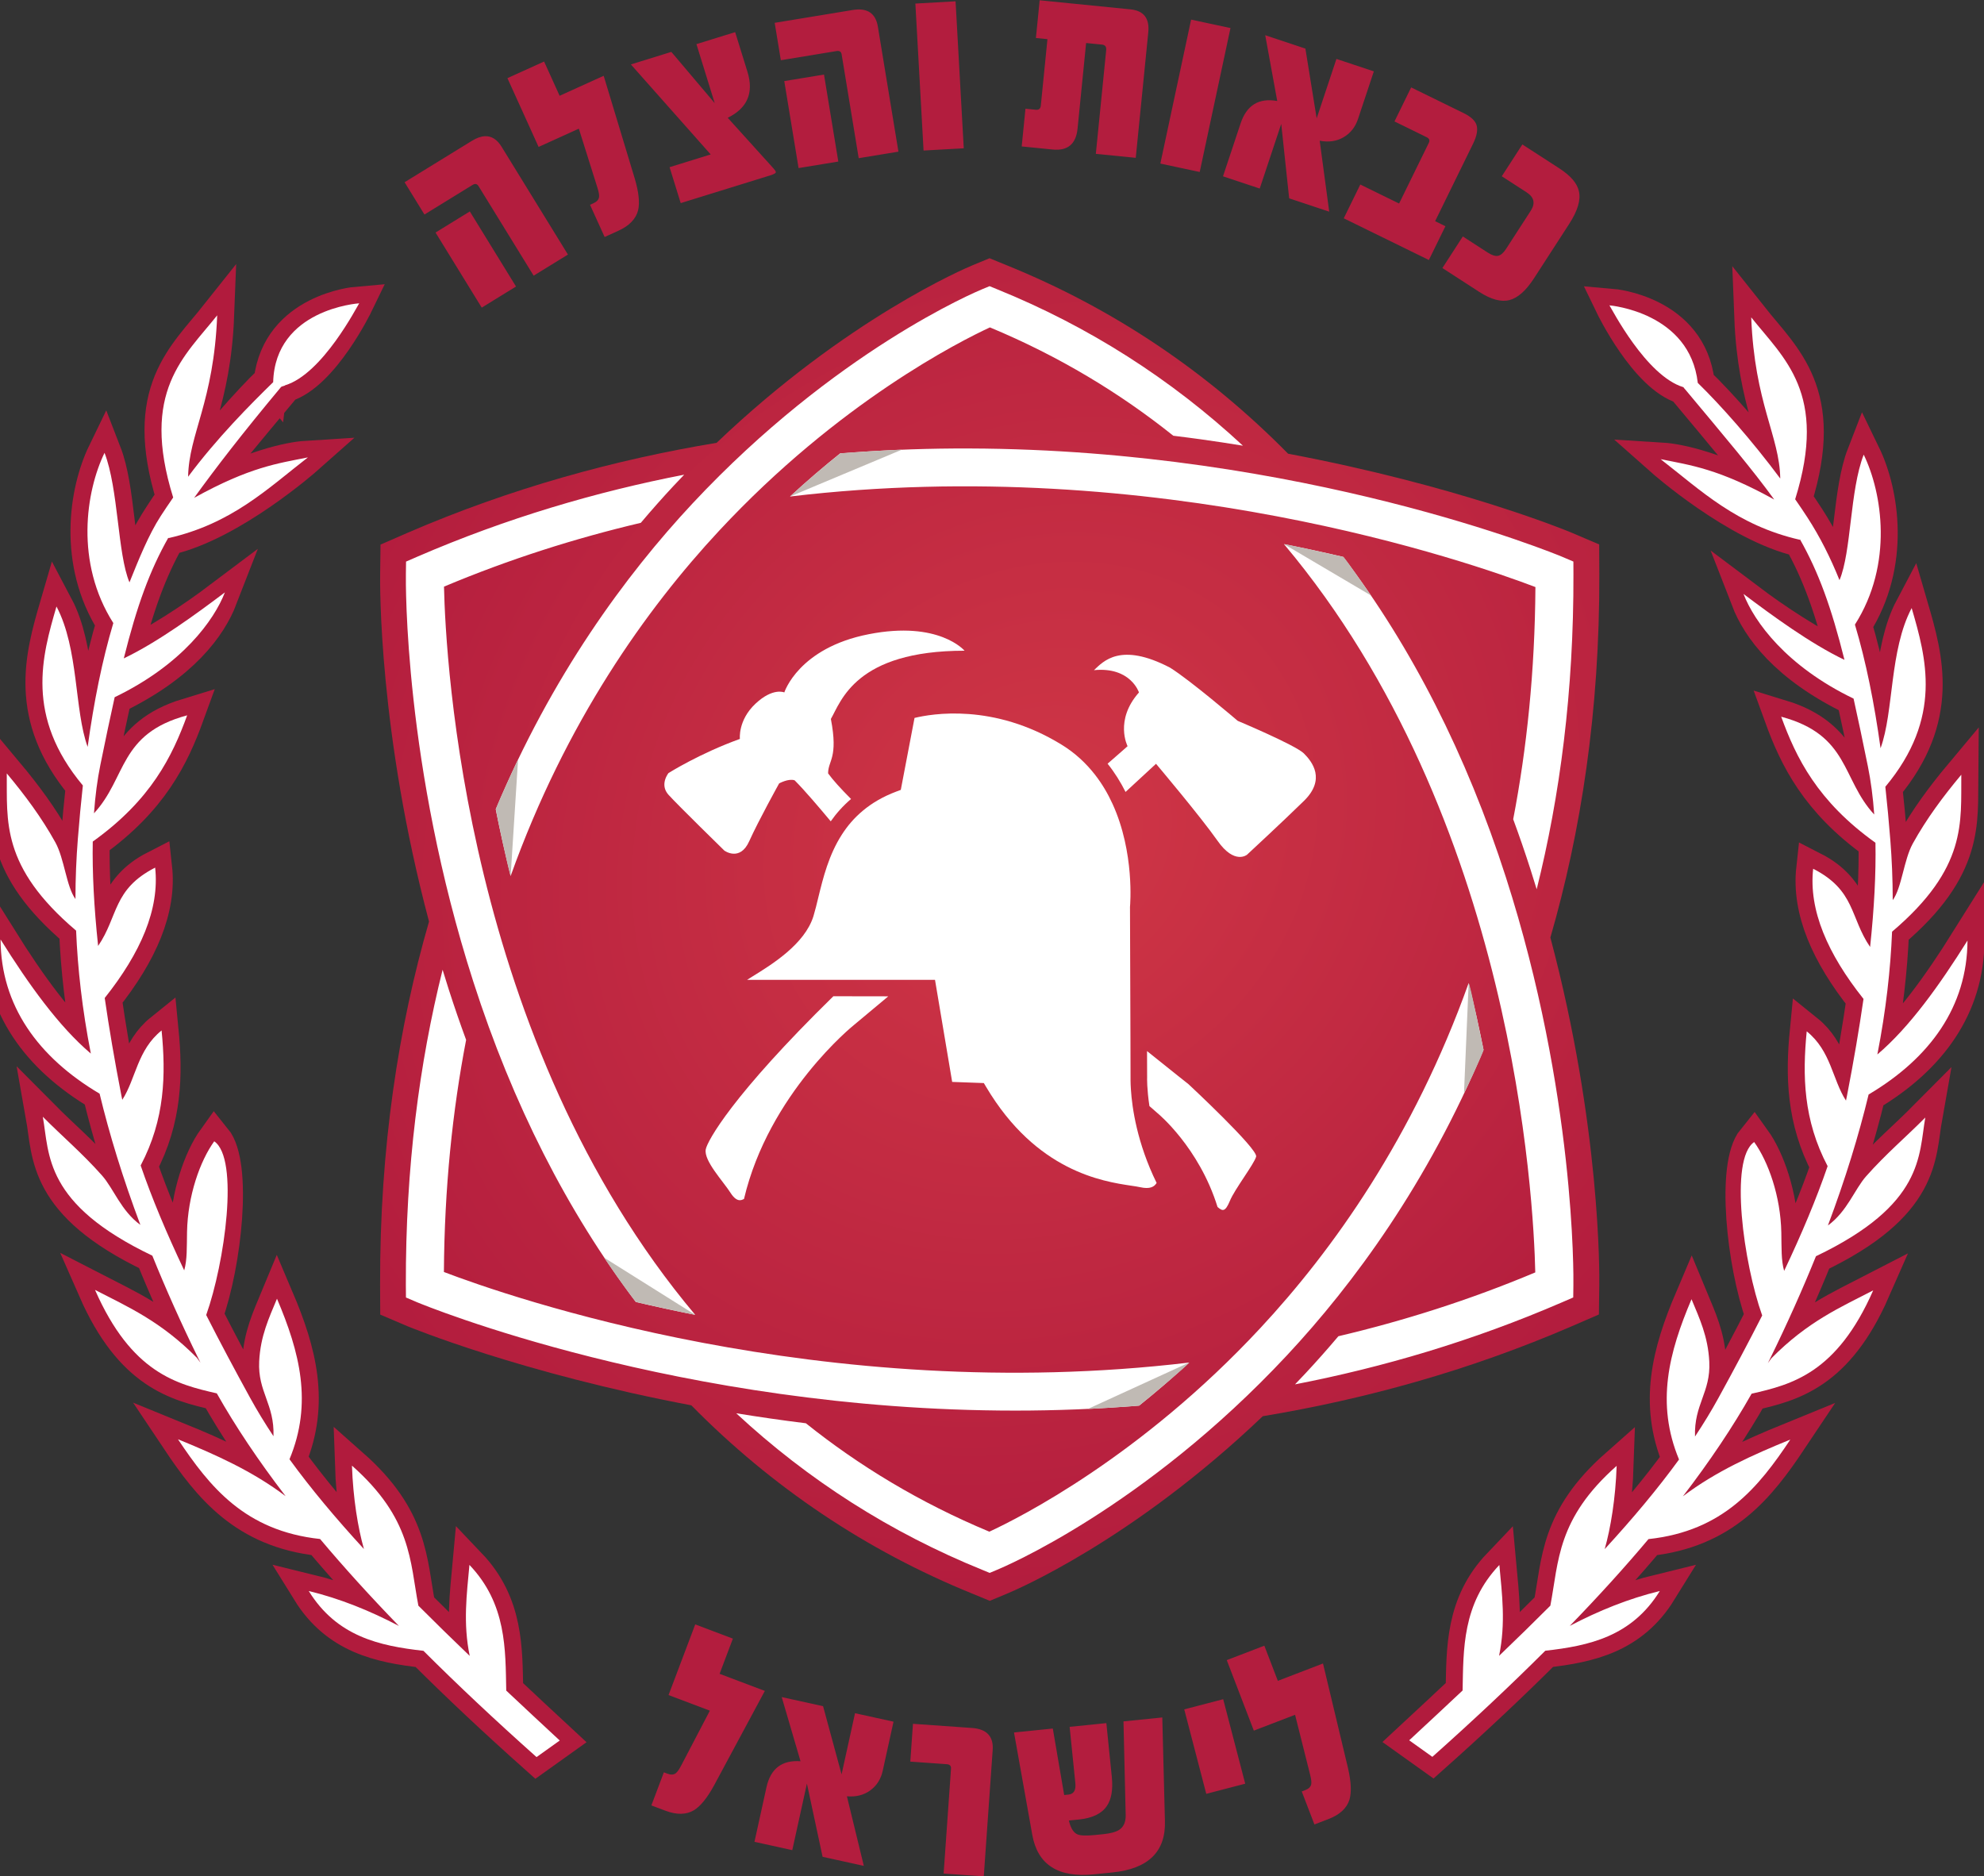
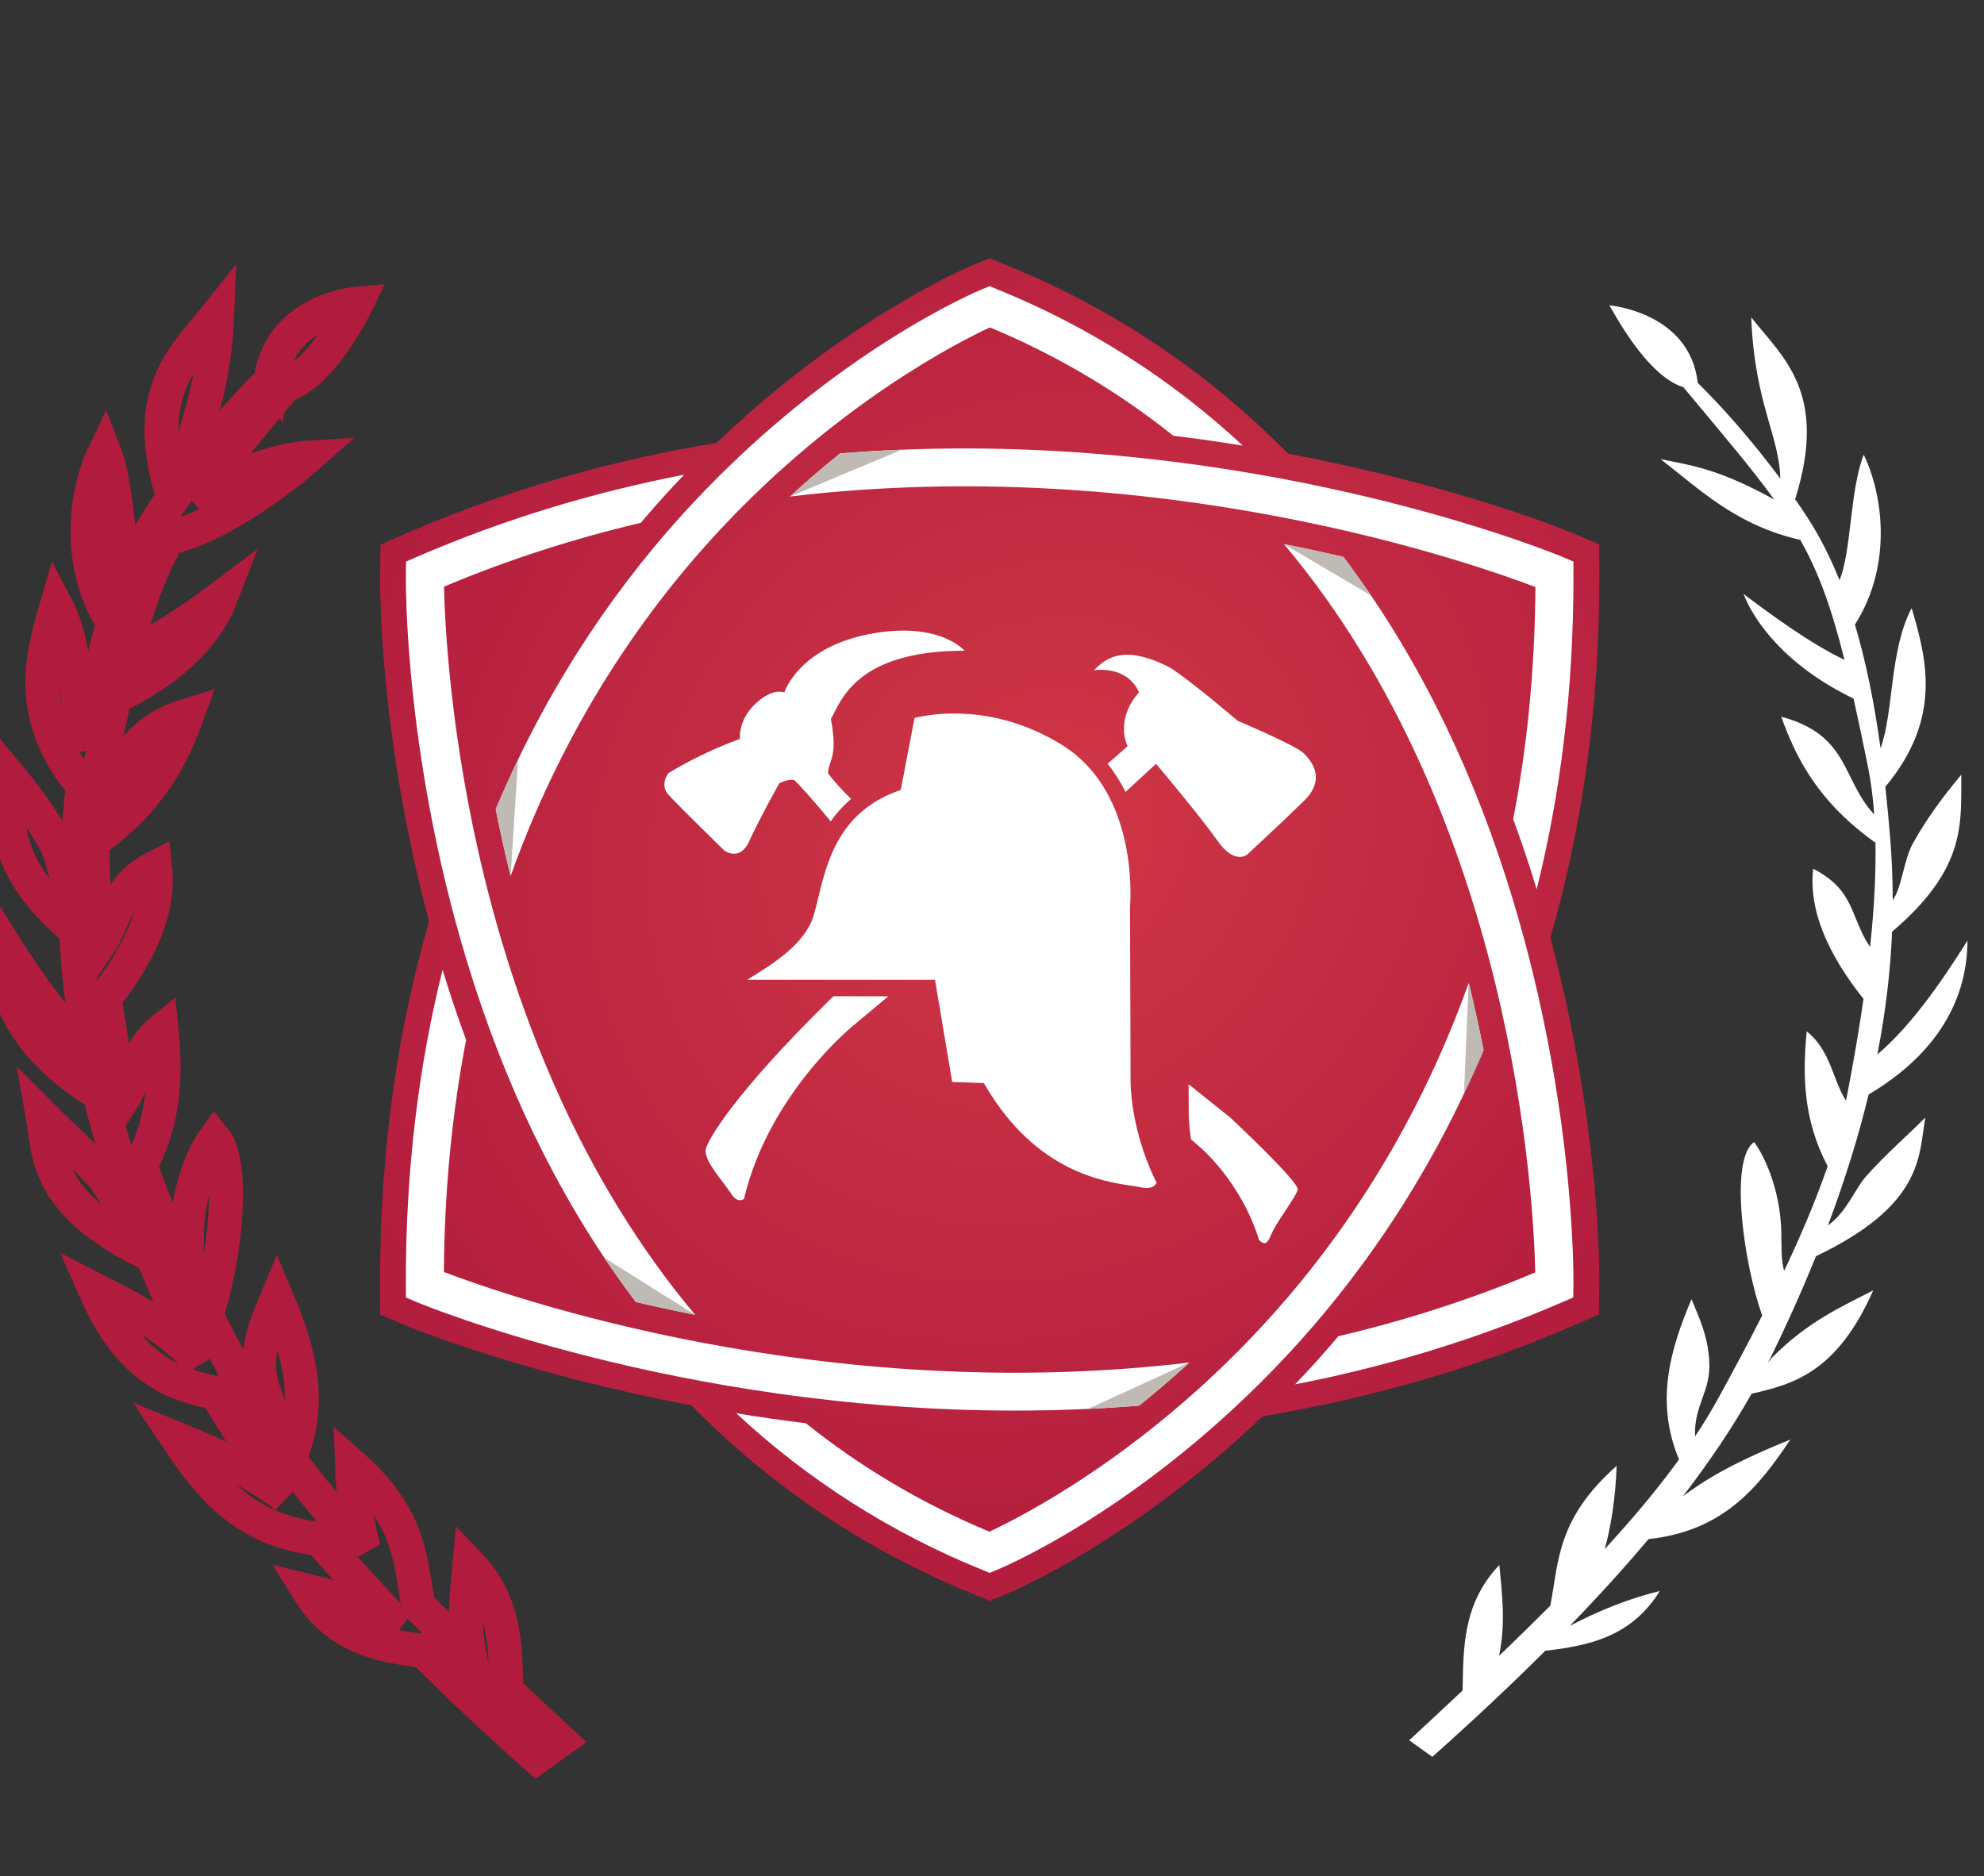
<svg xmlns="http://www.w3.org/2000/svg" xmlns:ns1="http://www.inkscape.org/namespaces/inkscape" xmlns:ns2="http://sodipodi.sourceforge.net/DTD/sodipodi-0.dtd" xmlns:xlink="http://www.w3.org/1999/xlink" width="319.375mm" height="302.035mm" viewBox="0 0 319.375 302.035" id="svg8" ns1:version="0.92.3 (2405546, 2018-03-11)" ns2:docname="FireDepIsrael.svg">
  <rect x="0" y="0" width="319.375" height="302.035" fill="#333333" stroke="none" />
  <defs id="defs2">
    <radialGradient ns1:collect="always" xlink:href="#linearGradient4812" id="radialGradient4548" gradientUnits="userSpaceOnUse" gradientTransform="matrix(-1.148,1.039,-0.926,-1.023,-1922.463,427.381)" cx="-750.096" cy="-80.581" fx="-750.096" fy="-80.581" r="53.93" />
    <linearGradient id="linearGradient4812" ns1:collect="always">
      <stop id="stop4808" offset="0" style="stop-color:#d03746;stop-opacity:1" />
      <stop id="stop4810" offset="1" style="stop-color:#b11b3d;stop-opacity:1" />
    </linearGradient>
  </defs>
  <g ns1:label="Layer 1" ns1:groupmode="layer" id="layer1" transform="translate(366.758,-10.936)">
    <g id="g5374" transform="matrix(1.654,0,0,1.654,1432.825,591.273)">
      <path style="color:#000000;font-style:normal;font-variant:normal;font-weight:normal;font-stretch:normal;font-size:medium;line-height:normal;font-family:sans-serif;font-variant-ligatures:normal;font-variant-position:normal;font-variant-caps:normal;font-variant-numeric:normal;font-variant-alternates:normal;font-feature-settings:normal;text-indent:0;text-align:start;text-decoration:none;text-decoration-line:none;text-decoration-style:solid;text-decoration-color:#000000;letter-spacing:normal;word-spacing:normal;text-transform:none;writing-mode:lr-tb;direction:ltr;text-orientation:mixed;dominant-baseline:auto;baseline-shift:baseline;text-anchor:start;white-space:normal;shape-padding:0;clip-rule:nonzero;display:inline;overflow:visible;visibility:visible;opacity:1;isolation:auto;mix-blend-mode:normal;color-interpolation:sRGB;color-interpolation-filters:linearRGB;solid-color:#000000;solid-opacity:1;vector-effect:none;fill:url(#radialGradient4548);fill-opacity:1;fill-rule:nonzero;stroke:none;stroke-width:5.027;stroke-linecap:butt;stroke-linejoin:miter;stroke-miterlimit:4;stroke-dasharray:none;stroke-dashoffset:0;stroke-opacity:1;color-rendering:auto;image-rendering:auto;shape-rendering:auto;text-rendering:auto;enable-background:accumulate" d="m -991.71,-325.734 -0.956,0.395 -0.694,0.287 h -5.8e-4 c -0.685,0.284 -12.226,5.173 -24.915,17.283 -9.857,1.636 -20.014,4.403 -30.122,8.776 v 10e-4 l -2.587,1.127 -0.036,2.801 c 0,7e-4 0,0.008 0,0.009 v 0.01 c -0.021,1.076 -0.132,15.489 4.757,33.87 -2.962,10.231 -4.801,21.982 -4.763,35.377 v 0.002 l 0.014,2.876 2.653,1.131 0.013,0.005 c 0.18,0.075 11.086,4.57 27.611,7.694 7.826,7.946 17.015,14.14 27.39,18.344 l 0.016,0.006 c 2.1e-4,1e-4 3.3e-4,4.8e-4 5.6e-4,5.7e-4 l 1.643,0.678 1.643,-0.687 c 0.823,-0.337 12.24,-5.173 24.923,-17.282 9.857,-1.637 20.014,-4.404 30.119,-8.775 l 10e-4,-5.7e-4 2.595,-1.126 0.035,-2.804 v -0.009 c 0.021,-1.053 0.136,-15.48 -4.758,-33.874 2.963,-10.232 4.803,-21.985 4.764,-35.382 v -0.002 l -0.014,-2.876 -2.643,-1.126 -0.002,-10e-4 c -0.402,-0.17 -3.053,-1.264 -7.983,-2.818 -4.773,-1.504 -11.524,-3.351 -19.65,-4.886 -7.827,-7.948 -17.017,-14.143 -27.395,-18.345 l -0.01,-0.004 z" id="path4514" ns1:connector-curvature="0" />
      <g transform="translate(-4.008,-193.98)" id="g4794">
        <path id="path4790" transform="scale(0.265)" d="m -3991.184,-452.117 c -8.488,8.289 -19.858,21.087 -30.336,35.18 0.246,-15.638 9.444,-27.556 10.678,-59.287 -11.975,15.091 -28.335,27.887 -16.162,66.912 -1.564,2.251 -3.094,4.516 -4.566,6.789 -4.493,6.937 -8.377,14.602 -11.744,22.967 -4.403,-10.42 -3.772,-32.945 -8.904,-46.166 -6.834,14.076 -10.953,40.236 3.227,62.521 -4.078,13.662 -7.124,28.856 -9.428,45.48 -4.928,-13.535 -3.224,-36.02 -11.445,-51.564 -5.322,18.254 -11.555,40.314 9.688,65.74 -0.697,6.361 -1.31,12.898 -1.842,19.637 -0.553,7.011 -0.875,14.357 -0.879,22.07 -3.355,-4.606 -4.047,-14.791 -7.387,-20.828 -5.004,-9.047 -11.168,-17.344 -17.834,-25.316 0.18,17.39 -2.302,34.185 25.461,57.744 0.57,13.834 2.22,28.82 5.412,45.16 -11.8,-9.993 -22.888,-25.511 -33.154,-41.904 0.1,24.249 13.75,43.226 36.369,56.629 3.605,14.937 8.501,30.959 14.973,48.186 -7.092,-5.149 -9.833,-13.345 -14.086,-18.139 -7.318,-8.247 -14.486,-14.261 -21.74,-21.568 2.464,13.88 0.367,31.972 40.223,51.02 4.885,12.095 10.536,24.768 17.057,38.061 0.205,0.419 0.426,0.84 0.635,1.26 l -1.326,-1.807 c -13.261,-13.433 -25.261,-18.68 -37.42,-24.947 13.398,30.511 30.016,34.642 44.727,38.004 6.883,12.171 15.273,24.72 25.27,37.75 -12.173,-9.213 -25.749,-15.265 -39.52,-20.883 11.622,17.403 24.534,33.644 52.185,36.621 8.668,10.318 18.304,20.945 28.947,31.926 -10.663,-5.592 -21.653,-10.042 -33.117,-12.828 10.337,16.707 25.91,20.15 42.125,21.967 12.552,12.529 26.37,25.515 41.541,39.033 l 8.518,-6.086 c -6.753,-6.262 -13.299,-12.362 -19.645,-18.332 -0.316,-15.073 0.176,-31.799 -13.518,-46.166 -0.983,10.749 -2.392,21.335 0.1,33.42 -6.552,-6.283 -12.854,-12.433 -18.855,-18.451 -3.115,-16.305 -2.383,-31.97 -24.389,-51.424 0.399,11.956 2.204,22.921 4.395,30.621 -10.356,-11.276 -19.517,-22.203 -27.336,-32.967 8.593,-20.676 3.734,-39.38 -4.596,-58.965 -2.896,6.982 -6.08,13.669 -6.539,23.016 -0.552,11.241 5.663,15.679 5.248,27.49 -3.15,-4.743 -6.031,-9.466 -8.619,-14.18 -5.815,-10.59 -11.181,-20.677 -16.088,-30.336 6.812,-19.11 10.735,-55.197 3.081,-64.608 -5.21,7.242 -9.854,20.763 -10.118,34.061 -0.115,5.777 0.086,10.165 -1.041,14.145 -6.516,-13.745 -11.878,-26.528 -15.994,-38.523 8.966,-17.005 9.276,-33.37 7.691,-49.594 -8.962,7.203 -9.397,17.65 -14.441,25.479 -0.123,-0.595 -0.25,-1.192 -0.365,-1.783 -2.479,-12.76 -4.488,-24.584 -6.082,-35.617 13.206,-16.601 20.195,-32.635 18.521,-47.883 -14.743,7.552 -13.994,18.611 -20.945,28.766 -1.524,-14.331 -2.174,-27.052 -1.971,-38.33 21.441,-15.33 29.205,-31.341 34.674,-46.369 -23.703,7.238 -22.558,23.409 -34.221,35.98 0.461,-6.429 1.239,-12.337 2.338,-17.75 1.885,-9.281 3.607,-17.482 5.256,-24.887 24.858,-11.993 34.938,-26.19 38.875,-36.355 -10.42,7.848 -22.864,16.036 -35.525,22.104 4.833,-19.347 9.522,-32.271 16.432,-44.457 l -0.074,0.297 c 23.352,-5.332 50.642,-29.526 50.642,-29.526 -5.929,0.371 -20.631,3.359 -41.163,14.714 7.92,-10.967 18.262,-23.146 32.658,-40.408 0.34,-0.357 0.575,-0.656 0.762,-0.932 13.734,-4.147 26.195,-29.957 26.195,-29.957 0,0 -28.535,2.45 -31.485,28.377 z" style="fill:none;fill-opacity:1;stroke:#b11b3d;stroke-width:12.472;stroke-linecap:butt;stroke-linejoin:miter;stroke-miterlimit:4;stroke-dasharray:none;stroke-opacity:1" ns1:connector-curvature="0" ns2:nodetypes="cccccccccccccccccccccccccccccccccccccccccccccsccccccccccccccccccccccccccc" />
-         <path style="fill:#ffffff;stroke:none;stroke-width:1.01px;stroke-linecap:butt;stroke-linejoin:miter;stroke-opacity:1" d="m -3958.662,-480.691 c -0.01,0.006 -0.027,0.042 -0.039,0.059 0,-10e-5 0.035,-0.004 0.035,-0.004 0.018,-0.053 0.02,-0.07 0,-0.055 z m -0.039,0.059 c -0.382,0.031 -30.818,2.139 -31.583,28.965 -8.488,8.289 -20.758,20.637 -31.236,34.73 0.246,-15.638 9.444,-27.556 10.678,-59.287 -11.975,15.091 -28.335,27.887 -16.162,66.912 -1.564,2.251 -3.094,4.516 -4.566,6.789 -4.493,6.937 -8.12,16.016 -11.487,24.381 -4.403,-10.42 -4.029,-34.359 -9.161,-47.58 -6.834,14.076 -10.953,40.236 3.227,62.521 -4.078,13.662 -7.124,28.856 -9.428,45.48 -4.928,-13.535 -3.224,-36.02 -11.445,-51.564 -5.322,18.254 -11.555,40.314 9.688,65.74 -0.697,6.361 -1.31,12.898 -1.842,19.637 -0.553,7.011 -0.875,14.357 -0.879,22.07 -3.355,-4.606 -4.047,-14.791 -7.387,-20.828 -5.004,-9.047 -11.168,-17.344 -17.834,-25.316 0.18,17.39 -2.302,34.185 25.461,57.744 0.57,13.834 2.22,28.82 5.412,45.16 -11.8,-9.993 -22.888,-25.511 -33.154,-41.904 0.1,24.249 13.75,43.226 36.369,56.629 3.605,14.937 8.501,30.959 14.973,48.186 -7.092,-5.149 -9.833,-13.345 -14.086,-18.139 -7.318,-8.247 -14.486,-14.261 -21.74,-21.568 2.464,13.88 0.367,31.972 40.223,51.02 4.885,12.095 10.536,24.768 17.057,38.061 0.205,0.419 0.426,0.84 0.635,1.26 l -1.326,-1.807 c -13.261,-13.433 -25.261,-18.68 -37.42,-24.947 13.398,30.511 30.016,34.642 44.727,38.004 6.883,12.171 15.273,24.72 25.27,37.75 -12.173,-9.213 -25.749,-15.265 -39.52,-20.883 11.622,17.403 24.534,33.644 52.185,36.621 8.668,10.318 18.304,20.945 28.947,31.926 -10.663,-5.592 -21.653,-10.042 -33.117,-12.828 10.337,16.707 25.91,20.15 42.125,21.967 12.552,12.529 26.37,25.515 41.541,39.033 l 8.518,-6.086 c -6.753,-6.262 -13.299,-12.362 -19.645,-18.332 -0.316,-15.073 0.176,-31.799 -13.518,-46.166 -0.983,10.749 -2.392,21.335 0.1,33.42 -6.552,-6.283 -12.854,-12.433 -18.855,-18.451 -3.115,-16.305 -2.383,-31.97 -24.389,-51.424 0.399,11.956 2.204,22.921 4.395,30.621 -10.356,-11.276 -19.517,-22.203 -27.336,-32.967 8.593,-20.676 3.734,-39.38 -4.596,-58.965 -2.896,6.982 -6.08,13.669 -6.539,23.016 -0.552,11.241 5.663,15.679 5.248,27.49 -3.15,-4.743 -6.031,-9.466 -8.619,-14.18 -5.815,-10.59 -11.181,-20.677 -16.088,-30.336 6.812,-19.11 12.207,-57.473 2.947,-63.805 -5.21,7.242 -9.72,19.96 -9.984,33.258 -0.115,5.777 0.086,10.165 -1.041,14.145 -6.516,-13.745 -11.878,-26.528 -15.994,-38.523 8.966,-17.005 9.276,-33.37 7.691,-49.594 -8.962,7.203 -9.397,17.65 -14.441,25.479 -0.123,-0.595 -0.25,-1.192 -0.365,-1.783 -2.479,-12.76 -4.488,-24.584 -6.082,-35.617 13.206,-16.601 20.195,-32.635 18.521,-47.883 -15.591,7.955 -13.509,17.902 -20.945,28.766 -1.524,-14.331 -2.174,-27.052 -1.971,-38.33 21.441,-15.33 29.205,-31.341 34.674,-46.369 -25.162,6.742 -22.129,22.946 -34.221,35.98 0.461,-6.429 1.239,-12.337 2.338,-17.75 1.885,-9.281 3.607,-17.482 5.256,-24.887 24.858,-11.993 36.544,-28.332 40.482,-38.498 -10.42,7.848 -24.471,18.178 -37.132,24.246 4.833,-19.347 9.522,-32.271 16.432,-44.457 l -0.074,0.297 c 23.352,-5.332 36.414,-18.149 51.264,-29.664 -11.127,2.234 -21.252,3.496 -41.785,14.852 7.92,-10.967 17.491,-23.403 31.887,-40.665 0.34,-0.357 1.347,-0.399 1.533,-0.675 13.734,-4.147 26.41,-28.951 27.193,-30.096 z" transform="scale(0.265)" id="path4792" ns1:connector-curvature="0" ns2:nodetypes="cccccccccccccccccccccccccccccccccccccccccccccccccccsccccccccccccccccccccccccccc" />
      </g>
-       <path id="path4784" d="m -922.781,-313.603 c 2.246,2.193 5.254,5.579 8.026,9.308 -0.065,-4.138 -2.499,-7.291 -2.825,-15.686 3.168,3.993 7.497,7.378 4.276,17.704 0.414,0.596 0.819,1.195 1.208,1.796 1.189,1.835 2.216,3.863 3.107,6.077 1.165,-2.757 0.998,-8.717 2.356,-12.215 1.808,3.724 2.898,10.646 -0.854,16.542 1.079,3.615 1.885,7.635 2.494,12.033 1.304,-3.581 0.853,-9.53 3.028,-13.643 1.408,4.83 3.057,10.666 -2.563,17.394 0.184,1.683 0.347,3.413 0.487,5.196 0.146,1.855 0.231,3.799 0.233,5.839 0.888,-1.219 1.071,-3.913 1.954,-5.511 1.324,-2.394 2.955,-4.589 4.719,-6.698 -0.048,4.601 0.609,9.045 -6.737,15.278 -0.151,3.66 -0.587,7.625 -1.432,11.949 3.122,-2.644 6.056,-6.75 8.772,-11.087 -0.026,6.416 -3.638,11.437 -9.623,14.983 -0.954,3.952 -2.249,8.191 -3.962,12.749 1.876,-1.362 2.602,-3.531 3.727,-4.799 1.936,-2.182 3.833,-3.773 5.752,-5.707 -0.652,3.672 -0.097,8.459 -10.642,13.499 -1.293,3.2 -2.788,6.553 -4.513,10.07 -0.054,0.111 -0.113,0.222 -0.168,0.333 l 0.351,-0.478 c 3.509,-3.554 6.684,-4.942 9.901,-6.601 -3.545,8.073 -7.942,9.166 -11.834,10.055 -1.821,3.22 -4.041,6.54 -6.686,9.988 3.221,-2.438 6.813,-4.039 10.456,-5.525 -3.075,4.605 -6.491,8.902 -13.807,9.689 -2.293,2.73 -4.843,5.542 -7.659,8.447 2.821,-1.48 5.729,-2.657 8.762,-3.394 -2.735,4.42 -6.855,5.331 -11.146,5.812 -3.321,3.315 -6.977,6.751 -10.991,10.328 l -2.254,-1.61 c 1.787,-1.657 3.519,-3.271 5.198,-4.85 0.084,-3.988 -0.046,-8.414 3.577,-12.215 0.26,2.844 0.633,5.645 -0.026,8.842 1.734,-1.662 3.401,-3.29 4.989,-4.882 0.824,-4.314 0.631,-8.459 6.453,-13.606 -0.106,3.163 -0.583,6.064 -1.163,8.102 2.74,-2.983 5.164,-5.874 7.233,-8.722 -2.273,-5.471 -0.988,-10.419 1.216,-15.601 0.766,1.847 1.609,3.617 1.73,6.09 0.146,2.974 -1.498,4.148 -1.389,7.273 0.833,-1.255 1.596,-2.505 2.28,-3.752 1.539,-2.802 2.958,-5.471 4.257,-8.026 -1.802,-5.056 -2.84,-14.604 -0.815,-17.094 1.379,1.916 2.607,5.494 2.677,9.012 0.03,1.528 -0.023,2.689 0.275,3.742 1.724,-3.637 3.143,-7.019 4.232,-10.193 -2.372,-4.499 -2.454,-8.829 -2.035,-13.122 2.371,1.906 2.486,4.67 3.821,6.741 0.033,-0.157 0.066,-0.315 0.097,-0.472 0.656,-3.376 1.187,-6.504 1.609,-9.424 -3.494,-4.392 -5.343,-8.635 -4.9,-12.669 3.901,1.998 3.703,4.924 5.542,7.611 0.403,-3.792 0.575,-7.158 0.521,-10.142 -5.673,-4.056 -7.727,-8.292 -9.174,-12.268 6.271,1.915 5.968,6.194 9.054,9.52 -0.122,-1.701 -0.328,-3.264 -0.619,-4.696 -0.499,-2.456 -0.954,-4.625 -1.391,-6.585 -6.577,-3.173 -9.244,-6.929 -10.286,-9.619 2.757,2.076 6.05,4.243 9.399,5.848 -1.279,-5.119 -2.519,-8.538 -4.348,-11.763 l 0.02,0.079 c -6.178,-1.411 -13.399,-7.812 -13.399,-7.812 1.569,0.098 5.458,0.889 10.891,3.893 -2.095,-2.902 -4.832,-6.124 -8.641,-10.691 -0.09,-0.094 -0.152,-0.174 -0.202,-0.246 -3.634,-1.097 -6.931,-7.926 -6.931,-7.926 0,0 7.55,0.648 8.33,7.508 z" style="fill:none;fill-opacity:1;stroke:#b11b3d;stroke-width:3.3;stroke-linecap:butt;stroke-linejoin:miter;stroke-miterlimit:4;stroke-dasharray:none;stroke-opacity:1" ns1:connector-curvature="0" ns2:nodetypes="cccccccccccccccccccccccccccccccccccccccccccccsccccccccccccccccccccccccccc" />
      <path style="fill:#ffffff;stroke:none;stroke-width:0.267px;stroke-linecap:butt;stroke-linejoin:miter;stroke-opacity:1" d="m -931.386,-321.163 c 0.003,0.002 0.007,0.011 0.01,0.015 0,-3e-5 -0.009,-0.001 -0.009,-0.001 -0.005,-0.014 -0.005,-0.019 0,-0.015 z m 0.01,0.015 c 0.101,0.008 7.814,0.685 8.594,7.545 2.246,2.193 5.254,5.579 8.026,9.308 -0.065,-4.138 -2.499,-7.291 -2.825,-15.686 3.168,3.993 7.497,7.378 4.276,17.704 0.414,0.596 0.819,1.195 1.208,1.796 1.189,1.835 2.216,3.863 3.107,6.077 1.165,-2.757 0.998,-8.717 2.356,-12.215 1.808,3.724 2.898,10.646 -0.854,16.542 1.079,3.615 1.885,7.635 2.494,12.033 1.304,-3.581 0.853,-9.53 3.028,-13.643 1.408,4.83 3.057,10.666 -2.563,17.394 0.184,1.683 0.347,3.413 0.487,5.196 0.146,1.855 0.231,3.799 0.233,5.839 0.888,-1.219 1.071,-3.913 1.954,-5.511 1.324,-2.394 2.955,-4.589 4.719,-6.698 -0.048,4.601 0.609,9.045 -6.737,15.278 -0.151,3.66 -0.587,7.625 -1.432,11.949 3.122,-2.644 6.056,-6.75 8.772,-11.087 -0.026,6.416 -3.638,11.437 -9.623,14.983 -0.954,3.952 -2.249,8.191 -3.962,12.749 1.876,-1.362 2.602,-3.531 3.727,-4.799 1.936,-2.182 3.833,-3.773 5.752,-5.707 -0.652,3.672 -0.097,8.459 -10.642,13.499 -1.293,3.2 -2.788,6.553 -4.513,10.07 -0.054,0.111 -0.113,0.222 -0.168,0.333 l 0.351,-0.478 c 3.509,-3.554 6.684,-4.942 9.901,-6.601 -3.545,8.073 -7.942,9.166 -11.834,10.055 -1.821,3.22 -4.041,6.54 -6.686,9.988 3.221,-2.438 6.813,-4.039 10.456,-5.525 -3.075,4.605 -6.491,8.902 -13.807,9.689 -2.293,2.73 -4.843,5.542 -7.659,8.447 2.821,-1.48 5.729,-2.657 8.762,-3.394 -2.735,4.42 -6.855,5.331 -11.146,5.812 -3.321,3.315 -6.977,6.751 -10.991,10.328 l -2.254,-1.61 c 1.787,-1.657 3.519,-3.271 5.198,-4.85 0.084,-3.988 -0.046,-8.414 3.577,-12.215 0.26,2.844 0.633,5.645 -0.026,8.842 1.734,-1.662 3.401,-3.29 4.989,-4.882 0.824,-4.314 0.631,-8.459 6.453,-13.606 -0.106,3.163 -0.583,6.064 -1.163,8.102 2.74,-2.983 5.164,-5.874 7.233,-8.722 -2.273,-5.471 -0.988,-10.419 1.216,-15.601 0.766,1.847 1.609,3.617 1.73,6.09 0.146,2.974 -1.498,4.148 -1.389,7.273 0.833,-1.255 1.596,-2.505 2.28,-3.752 1.539,-2.802 2.958,-5.471 4.257,-8.026 -1.802,-5.056 -3.23,-15.207 -0.78,-16.882 1.379,1.916 2.572,5.281 2.642,8.799 0.03,1.528 -0.023,2.689 0.275,3.742 1.724,-3.637 3.143,-7.019 4.232,-10.193 -2.372,-4.499 -2.454,-8.829 -2.035,-13.122 2.371,1.906 2.486,4.67 3.821,6.741 0.033,-0.157 0.066,-0.315 0.097,-0.472 0.656,-3.376 1.187,-6.504 1.609,-9.424 -3.494,-4.392 -5.343,-8.635 -4.9,-12.669 4.125,2.105 3.574,4.737 5.542,7.611 0.403,-3.792 0.575,-7.158 0.521,-10.142 -5.673,-4.056 -7.727,-8.292 -9.174,-12.268 6.657,1.784 5.855,6.071 9.054,9.52 -0.122,-1.701 -0.328,-3.264 -0.619,-4.696 -0.499,-2.456 -0.954,-4.625 -1.391,-6.585 -6.577,-3.173 -9.669,-7.496 -10.711,-10.186 2.757,2.076 6.475,4.81 9.825,6.415 -1.279,-5.119 -2.519,-8.538 -4.348,-11.763 l 0.02,0.079 c -6.178,-1.411 -9.635,-4.802 -13.564,-7.849 2.944,0.591 5.623,0.925 11.056,3.929 -2.095,-2.902 -4.832,-6.124 -8.641,-10.691 -0.09,-0.094 -0.152,-0.174 -0.202,-0.246 -3.634,-1.097 -6.988,-7.66 -7.195,-7.963 z" id="path4786" ns1:connector-curvature="0" ns2:nodetypes="cccccccccccccccccccccccccccccccccccccccccccccccccccsccccccccccccccccccccccccccc" />
      <path style="fill:#ffffff;fill-opacity:1;fill-rule:nonzero;stroke:none;stroke-width:5.026" d="m -991.71,-323.016 -0.694,0.287 c -0.583,0.241 -14.329,6.001 -28.216,20.863 -6.539,7.004 -13.714,16.787 -19.151,29.762 0.411,2.08 0.89,4.25 1.45,6.494 5.363,-14.994 13.213,-26 20.29,-33.602 11.64,-12.51 23.452,-18.445 26.357,-19.792 6.778,2.824 12.688,6.42 17.846,10.545 0.907,0.112 1.807,0.227 2.691,0.35 1.394,0.194 2.755,0.402 4.087,0.62 -7.003,-6.501 -15.023,-11.622 -23.961,-15.24 z m -1.938,15.796 c -0.516,-0.002 -1.034,-5.9e-4 -1.553,0.003 -3.601,0.024 -7.292,0.175 -11.052,0.48 -1.577,1.264 -3.208,2.654 -4.876,4.193 35.762,-4.264 66.37,6.457 72.545,8.813 -0.051,8.192 -0.838,15.712 -2.163,22.598 0.591,1.603 1.153,3.234 1.686,4.893 0.207,0.645 0.406,1.285 0.6,1.923 2.256,-9.04 3.61,-19.236 3.577,-30.675 l -0.005,-1.221 -1.121,-0.478 c -0.376,-0.159 -25.141,-10.419 -57.637,-10.528 z m -27.776,2.551 c -8.551,1.658 -17.288,4.222 -25.98,7.983 l -1.096,0.477 -0.015,1.197 c -0.015,0.749 -0.191,18.671 6.559,39.68 3.837,11.939 9.16,22.387 15.821,31.182 1.816,0.427 3.742,0.848 5.775,1.25 -22.38,-26.629 -24.29,-63.782 -24.446,-70.872 6.396,-2.689 12.814,-4.716 19.155,-6.211 1.073,-1.27 2.141,-2.474 3.192,-3.6 v 0 c 0.344,-0.368 0.688,-0.73 1.031,-1.087 z m 58.368,6.759 c 22.389,26.63 24.302,63.793 24.458,70.883 -6.399,2.69 -12.819,4.718 -19.163,6.212 -1.073,1.269 -2.139,2.473 -3.19,3.598 -0.344,0.368 -0.688,0.73 -1.031,1.087 8.551,-1.659 17.288,-4.224 25.977,-7.982 l 1.101,-0.477 0.015,-1.197 c 0.015,-0.754 0.191,-18.672 -6.564,-39.686 -3.84,-11.944 -9.165,-22.397 -15.83,-31.194 -1.813,-0.425 -3.738,-0.844 -5.773,-1.244 z m -81.889,41.436 c -2.254,9.039 -3.607,19.232 -3.574,30.668 l 0.01,1.221 1.121,0.478 c 0.377,0.156 25.402,10.529 58.162,10.53 3.923,-2e-5 7.959,-0.151 12.075,-0.485 1.575,-1.263 3.205,-2.653 4.872,-4.191 -35.758,4.261 -66.361,-6.458 -72.536,-8.814 0.051,-8.19 0.838,-15.707 2.162,-22.591 -0.592,-1.607 -1.156,-3.242 -1.69,-4.904 -0.206,-0.641 -0.403,-1.278 -0.596,-1.912 z m 99.862,1.287 c -5.363,14.993 -13.213,25.997 -20.29,33.596 -11.645,12.515 -23.452,18.451 -26.357,19.798 -6.782,-2.826 -12.696,-6.424 -17.857,-10.552 -2.337,-0.289 -4.599,-0.617 -6.779,-0.973 7.006,6.505 15.03,11.629 23.972,15.25 l 0.694,0.287 0.699,-0.292 c 0.578,-0.236 14.329,-5.996 28.211,-20.858 6.542,-7.004 13.719,-16.786 19.156,-29.761 -0.411,-2.079 -0.89,-4.249 -1.45,-6.493 z" id="path4516" ns1:connector-curvature="0" />
      <path style="fill:#c0bab4;fill-opacity:1;fill-rule:nonzero;stroke:none;stroke-width:5.026" d="m -1000.256,-307.099 c -0.214,-0.022 -5.782,0.303 -5.997,0.362 -1.577,1.264 -3.208,2.654 -4.876,4.193 z m 37.2,9.188 8.466,4.997 c -0.135,-0.167 -2.5,-3.643 -2.694,-3.752 -1.529,-0.351 -5.656,-1.265 -5.773,-1.244 z m -74.542,20.97 c -0.094,0.151 -1.645,3.509 -2.162,4.807 0,0.282 1.324,6.358 1.44,6.522 z m 92.516,21.753 -0.453,10.702 c 0.124,-0.164 1.908,-3.984 1.903,-4.209 -0.307,-1.366 -1.286,-6.327 -1.45,-6.493 z m -84.109,26.743 c 0.097,0.226 2.211,3.255 3.058,4.294 0.21,0.075 5.563,1.245 5.775,1.25 z m 56.909,10.191 -9.845,4.509 c 0.268,0.019 4.963,-0.298 4.973,-0.318 1.165,-0.921 4.794,-3.984 4.872,-4.191 z" id="path4542" ns1:connector-curvature="0" />
-       <path ns1:connector-curvature="0" id="path4290" d="m -986.833,-350.841 -0.366,3.671 1.123,0.112 -0.645,6.462 c -0.03,0.303 -0.19,0.439 -0.479,0.41 l -1.015,-0.101 -0.367,3.671 3.006,0.3 c 1.47,0.147 2.281,-0.531 2.431,-2.034 l 0.832,-8.331 1.557,0.156 c 0.297,0.03 0.43,0.209 0.397,0.539 l -1.008,10.091 3.885,0.388 1.219,-12.208 c 0.137,-1.366 -0.441,-2.113 -1.731,-2.242 z m -8.185,0.1 -3.912,0.219 0.797,14.305 3.912,-0.218 z m -9.514,0.795 c -0.159,0.005 -0.327,0.022 -0.505,0.052 l -7.585,1.247 0.598,3.64 5.423,-0.892 c 0.286,-0.047 0.452,0.061 0.495,0.325 l 1.661,10.102 3.866,-0.636 -2,-12.161 c -0.19,-1.153 -0.841,-1.713 -1.954,-1.677 z m 32.438,0.987 -2.994,14.011 3.831,0.819 2.995,-14.011 z m -44.375,1.219 -3.769,1.167 1.778,5.741 -4.221,-4.985 -3.938,1.22 7.769,8.76 -4.002,1.24 1.083,3.497 8.72,-2.701 c 0.39,-0.121 0.569,-0.234 0.536,-0.34 -0.028,-0.088 -0.105,-0.203 -0.235,-0.346 l -4.443,-4.916 c 1.909,-0.939 2.552,-2.43 1.92,-4.471 z m 51.589,0.3 1.168,6.402 c -1.786,-0.322 -2.973,0.404 -3.564,2.178 l -1.714,5.152 3.575,1.19 2.093,-6.292 0.772,7.246 3.898,1.297 -0.928,-6.905 c 0.881,0.167 1.657,0.054 2.328,-0.34 0.67,-0.393 1.137,-0.983 1.399,-1.769 l 1.544,-4.641 -3.641,-1.211 -1.924,5.781 -1.097,-6.787 z m -70.185,2.56 -3.569,1.618 3.035,6.694 3.916,-1.776 1.802,5.721 c 0.137,0.434 0.192,0.742 0.166,0.926 -0.033,0.258 -0.215,0.461 -0.545,0.611 l -0.334,0.152 1.421,3.133 1.325,-0.602 c 1.074,-0.486 1.718,-1.153 1.933,-1.998 0.174,-0.736 0.064,-1.769 -0.329,-3.097 l -3.022,-9.992 -4.288,1.944 z m 27.242,1.269 -3.866,0.636 1.393,8.466 3.866,-0.636 z m 57.145,1.25 -1.623,3.312 3.127,1.532 c 0.261,0.127 0.333,0.311 0.215,0.551 l -2.893,5.906 -3.776,-1.849 -1.61,3.288 8.283,4.058 1.611,-3.288 -1.001,-0.491 3.689,-7.531 c 0.377,-0.769 0.487,-1.387 0.332,-1.853 -0.147,-0.421 -0.563,-0.799 -1.247,-1.134 z m -90.147,4.751 c -0.386,0.017 -0.81,0.168 -1.27,0.451 l -6.547,4.028 1.934,3.142 4.681,-2.881 c 0.247,-0.152 0.44,-0.114 0.58,0.113 l 5.366,8.719 3.337,-2.053 -6.458,-10.496 c -0.438,-0.711 -0.978,-1.052 -1.622,-1.024 z m 100.971,0.8 -2.004,3.097 2.41,1.56 c 0.739,0.478 0.875,1.076 0.41,1.796 l -2.395,3.701 c -0.26,0.402 -0.522,0.631 -0.784,0.685 -0.263,0.055 -0.603,-0.053 -1.022,-0.323 l -2.41,-1.56 -1.989,3.074 3.586,2.321 c 1.142,0.739 2.121,1.005 2.936,0.797 0.815,-0.207 1.613,-0.915 2.394,-2.121 l 3.423,-5.29 c 0.83,-1.283 1.146,-2.346 0.945,-3.189 -0.164,-0.764 -0.802,-1.506 -1.914,-2.226 z m -102.439,6.521 -3.337,2.054 4.496,7.307 3.337,-2.053 z m 21.938,137.522 -2.597,6.876 4.021,1.519 -2.778,5.316 c -0.21,0.403 -0.39,0.66 -0.538,0.771 -0.205,0.159 -0.478,0.174 -0.818,0.046 l -0.343,-0.13 -1.216,3.218 1.362,0.514 c 1.103,0.417 2.029,0.403 2.779,-0.042 0.644,-0.397 1.298,-1.203 1.961,-2.42 l 4.942,-9.196 -4.404,-1.663 1.293,-3.425 z m 55.388,2.072 -3.658,1.404 2.635,6.862 4.014,-1.541 1.461,5.818 c 0.111,0.441 0.148,0.752 0.111,0.934 -0.048,0.255 -0.241,0.448 -0.579,0.578 l -0.343,0.132 1.234,3.211 1.359,-0.522 c 1.101,-0.423 1.783,-1.049 2.047,-1.881 0.217,-0.724 0.169,-1.762 -0.145,-3.111 l -2.427,-10.153 -4.395,1.688 z m -46.972,5.001 1.831,6.245 c -1.809,-0.133 -2.914,0.714 -3.316,2.539 l -1.166,5.304 3.68,0.809 1.424,-6.477 1.526,7.126 4.013,0.882 -1.646,-6.77 c 0.894,0.074 1.653,-0.12 2.28,-0.581 0.626,-0.461 1.028,-1.097 1.206,-1.906 l 1.05,-4.777 -3.747,-0.824 -1.308,5.951 -1.801,-6.634 z m 42.967,0.207 -3.791,0.988 2.143,8.222 3.792,-0.988 z m -5.927,1.776 -3.777,0.383 0.214,9.116 c 0.014,0.675 -0.198,1.154 -0.634,1.439 -0.316,0.208 -0.835,0.349 -1.557,0.422 l -0.759,0.077 c -0.875,0.088 -1.456,0.069 -1.743,-0.06 -0.352,-0.149 -0.615,-0.534 -0.788,-1.156 l -0.046,-0.19 0.961,-0.097 c 1.318,-0.134 2.226,-0.569 2.726,-1.305 0.453,-0.657 0.616,-1.608 0.489,-2.855 l -0.53,-5.223 -3.574,0.363 0.556,5.47 c 0.071,0.697 -0.151,1.071 -0.666,1.123 l -0.42,0.042 -1.108,-6.47 -3.776,0.383 1.775,9.944 c 0.516,2.928 2.52,4.216 6.013,3.861 l 1.787,-0.181 c 3.492,-0.354 5.196,-2.018 5.114,-4.991 z m -24.266,0.618 -0.259,3.68 3.542,0.25 c 0.298,0.021 0.439,0.165 0.42,0.431 l -0.719,10.213 3.908,0.274 0.866,-12.293 c 0.093,-1.332 -0.579,-2.049 -2.017,-2.15 z" style="fill:#b31d3e;fill-opacity:1;fill-rule:nonzero;stroke:none;stroke-width:0.353" />
      <g transform="matrix(0.985,0,0,0.985,-248.242,-189.421)" style="fill:#ffffff" id="g4469">
-         <path d="m -735.123,-56.769 c 0,0 -1.599,-1.261 -4.107,-3.28 l 0.009,2.599 c -0.005,0.037 -0.032,1.133 0.228,2.837 l 0.804,0.704 c 0,0 4.084,3.335 5.925,9.265 0.475,0.407 0.749,0.544 1.224,-0.612 0.475,-1.156 2.385,-3.614 2.59,-4.363 0.201,-0.749 -6.675,-7.15 -6.675,-7.15" style="fill:#ffffff;fill-opacity:1;fill-rule:nonzero;stroke:none;stroke-width:4.569" id="path1539" ns1:connector-curvature="0" />
+         <path d="m -735.123,-56.769 l 0.009,2.599 c -0.005,0.037 -0.032,1.133 0.228,2.837 l 0.804,0.704 c 0,0 4.084,3.335 5.925,9.265 0.475,0.407 0.749,0.544 1.224,-0.612 0.475,-1.156 2.385,-3.614 2.59,-4.363 0.201,-0.749 -6.675,-7.15 -6.675,-7.15" style="fill:#ffffff;fill-opacity:1;fill-rule:nonzero;stroke:none;stroke-width:4.569" id="path1539" ns1:connector-curvature="0" />
        <path d="m -778.541,-80.777 c 0.918,-2.042 2.96,-5.72 2.96,-5.72 0,0 0.923,-0.512 1.53,-0.306 0.991,0.987 2.545,2.823 3.568,4.052 0.548,-0.781 1.206,-1.526 2.006,-2.207 -1.019,-1.023 -1.805,-1.891 -2.266,-2.531 0,-1.293 1.019,-1.494 0.274,-5.377 1.019,-1.768 2.449,-6.743 13.208,-6.743 0,0 -2.522,-2.997 -9.466,-1.631 -6.949,1.357 -8.342,5.752 -8.342,5.752 0,0 -1.124,-0.512 -2.86,1.124 -1.736,1.636 -1.53,3.472 -1.53,3.472 -3.988,1.435 -7.054,3.372 -7.054,3.372 0,0 -0.918,1.128 0,2.147 0.923,1.023 5.519,5.514 5.519,5.514 0,0 1.535,1.124 2.453,-0.918" style="fill:#ffffff;fill-opacity:1;fill-rule:nonzero;stroke:none;stroke-width:4.569" id="path1543" ns1:connector-curvature="0" />
        <path d="m -723.732,-89.459 c -0.822,-0.818 -6.542,-3.221 -6.542,-3.221 0,0 -4.646,-3.984 -6.688,-5.258 -4.907,-2.554 -6.592,-0.612 -7.511,0.251 3.627,-0.356 4.445,2.202 4.445,2.202 -2.444,2.759 -1.124,5.309 -1.124,5.309 0,0 -0.736,0.662 -1.974,1.731 0.708,0.886 1.293,1.832 1.773,2.791 l 3.011,-2.782 c 0,0 4.395,5.208 6.081,7.611 1.681,2.398 2.91,1.375 2.91,1.375 0,0 3.422,-3.166 5.619,-5.313 2.193,-2.143 0.818,-3.879 0,-4.696" style="fill:#ffffff;fill-opacity:1;fill-rule:nonzero;stroke:none;stroke-width:4.569" id="path1547" ns1:connector-curvature="0" />
        <path d="m -782.833,-50.332 c -0.206,1.124 1.736,3.166 2.449,4.29 0.717,1.128 1.229,0.612 1.329,0.612 2.453,-10.421 10.827,-17.164 10.827,-17.164 l 3.431,-2.864 -5.427,-0.009 c -9.996,9.79 -12.463,14.318 -12.609,15.136" style="fill:#ffffff;fill-opacity:1;fill-rule:nonzero;stroke:none;stroke-width:4.569" id="path1551" ns1:connector-curvature="0" />
        <path d="m -740.86,-57.483 -0.009,-3.883 -0.046,-12.947 0.005,-0.037 c 0.005,-0.078 0.475,-5.304 -1.727,-10.119 -0.457,-1.005 -1.032,-1.987 -1.75,-2.906 -0.873,-1.115 -1.946,-2.129 -3.289,-2.951 -6.725,-4.139 -12.86,-3.047 -14.528,-2.641 l -1.357,7.109 -0.425,0.16 c -1.343,0.503 -2.426,1.147 -3.317,1.891 -0.863,0.717 -1.54,1.521 -2.083,2.371 -1.297,2.015 -1.85,4.272 -2.312,6.154 -0.164,0.685 -0.32,1.329 -0.493,1.901 -0.863,2.778 -4.112,4.779 -6.053,5.976 -0.16,0.105 -0.343,0.215 -0.507,0.32 h 10.197 5.711 2.663 l 1.695,10.083 3.129,0.114 0.228,0.384 c 4.961,8.347 11.531,9.338 14.341,9.758 0.361,0.05 0.653,0.101 0.868,0.146 1,0.224 1.412,-0.05 1.636,-0.42 -1.932,-3.929 -2.426,-7.424 -2.54,-9.215 -0.05,-0.736 -0.037,-1.183 -0.037,-1.247" style="fill:#ffffff;fill-opacity:1;fill-rule:nonzero;stroke:none;stroke-width:4.569" id="path1555" ns1:connector-curvature="0" />
      </g>
    </g>
  </g>
</svg>